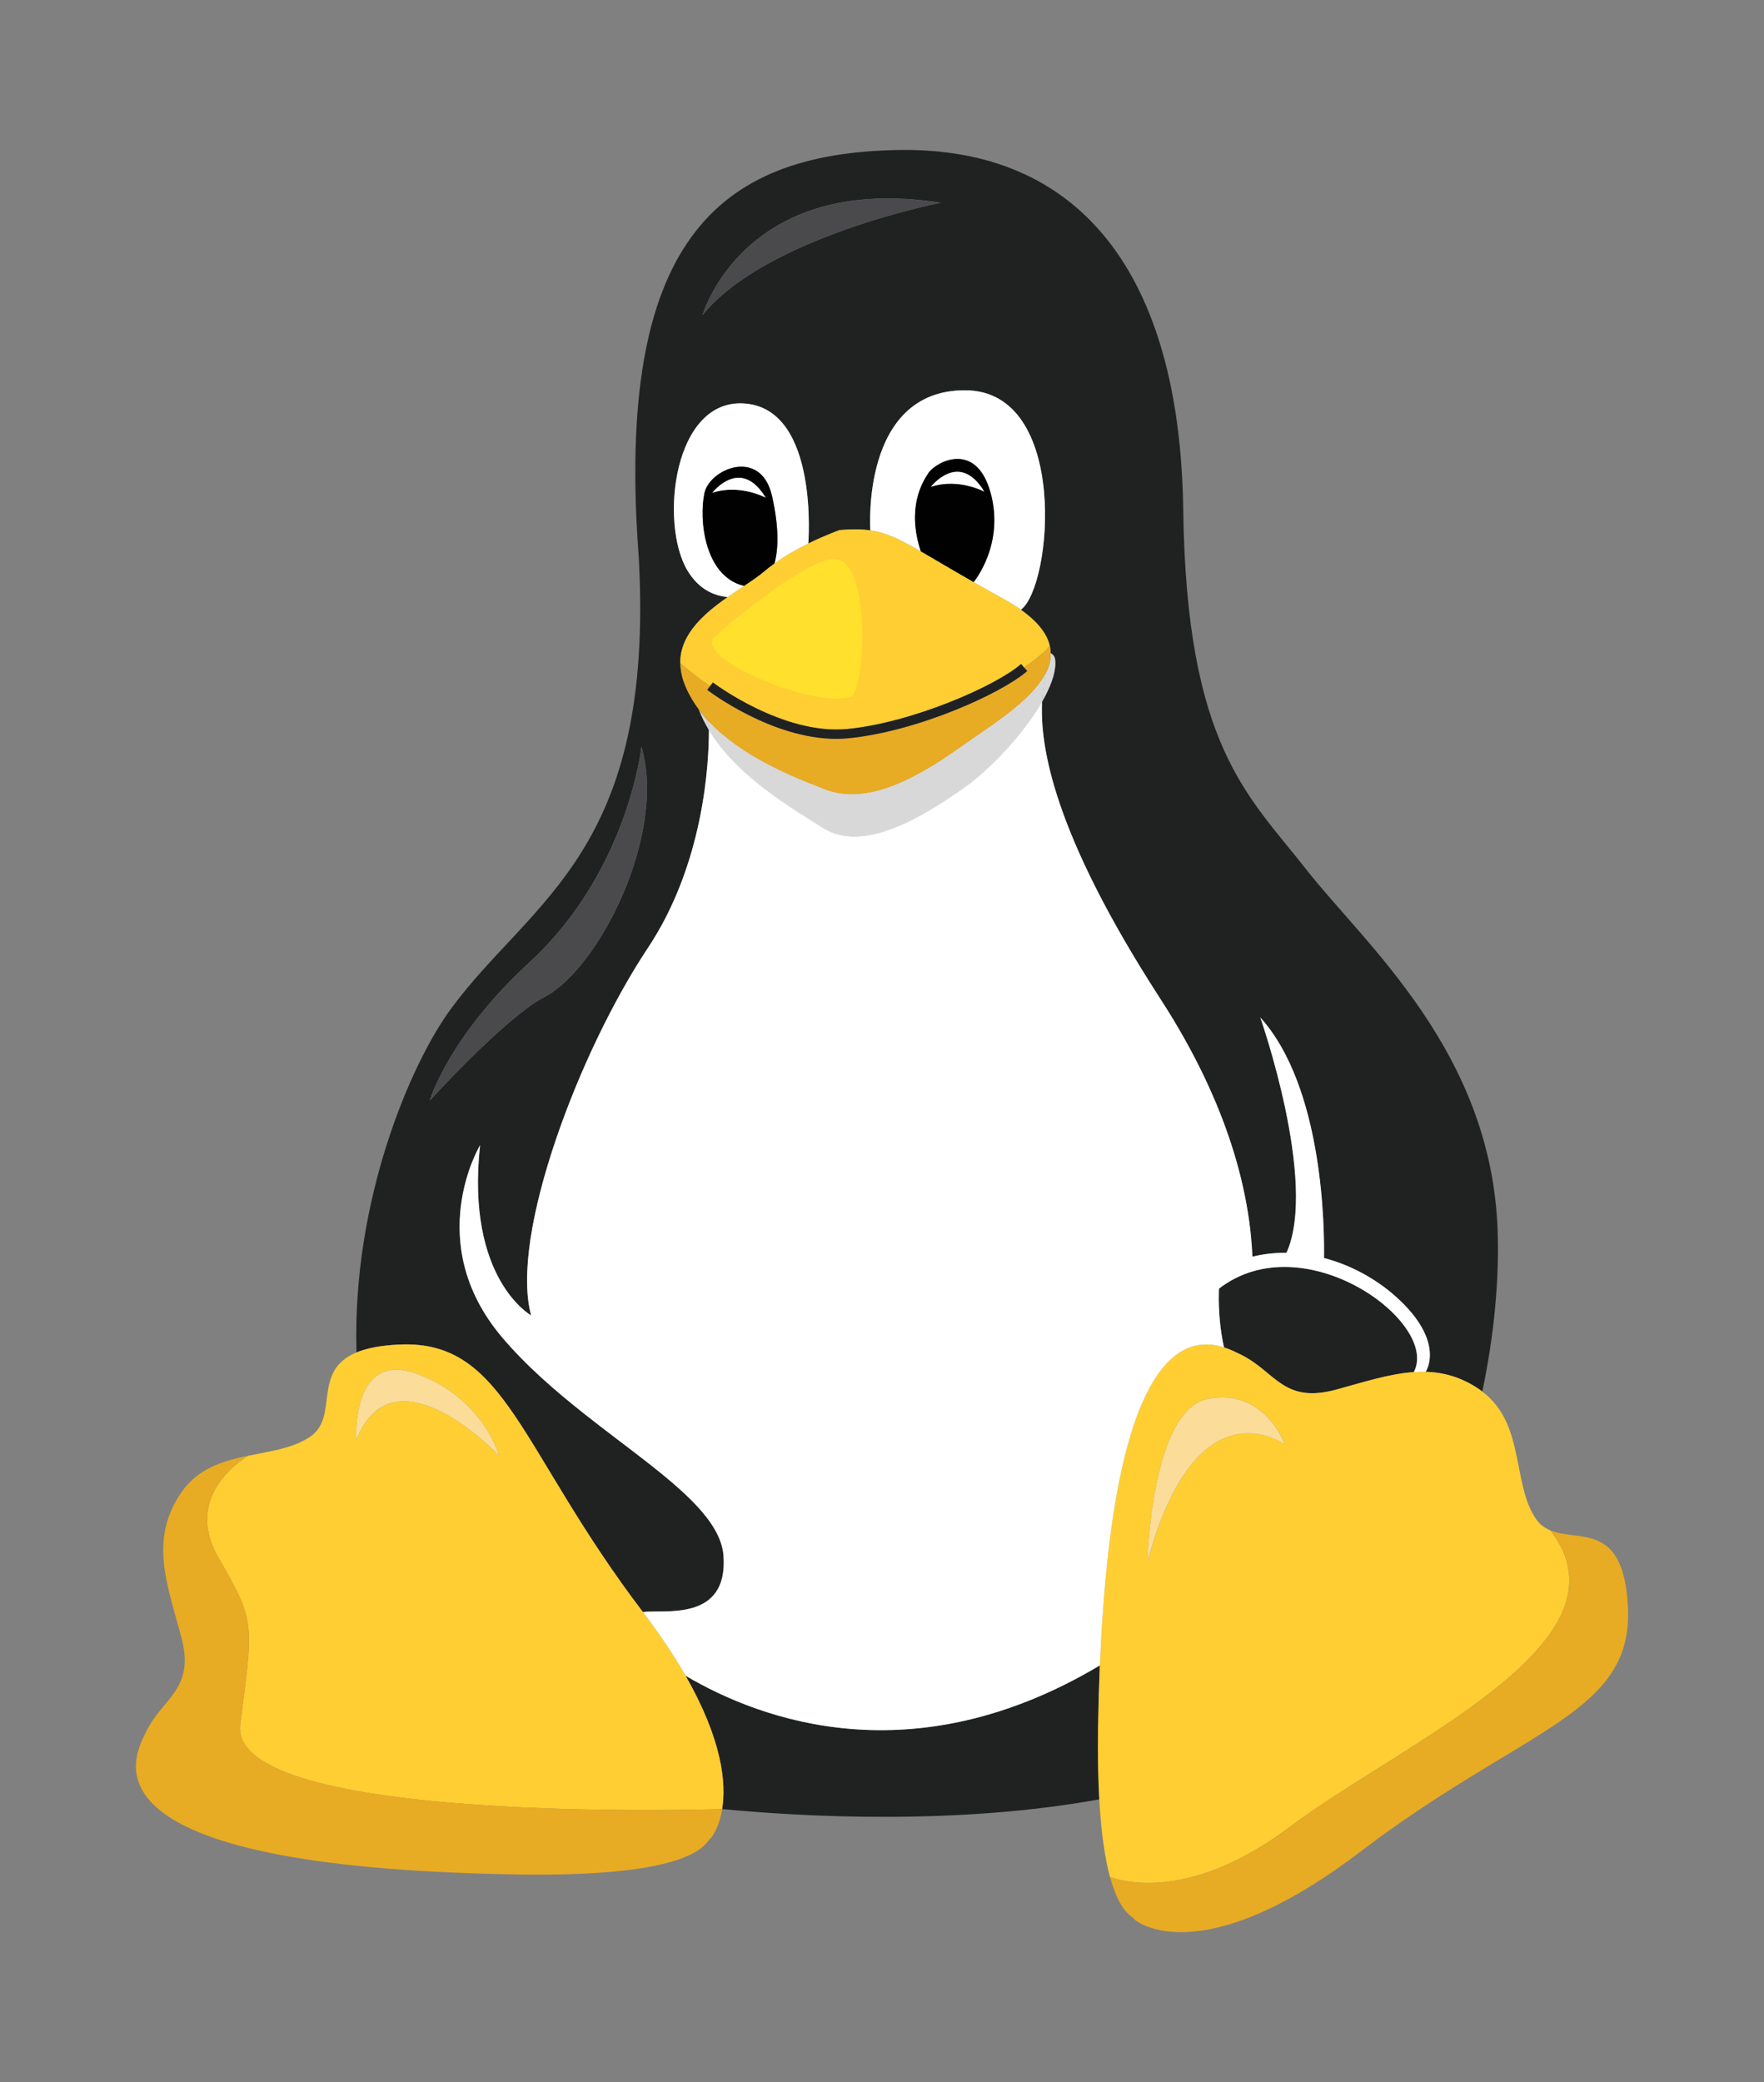
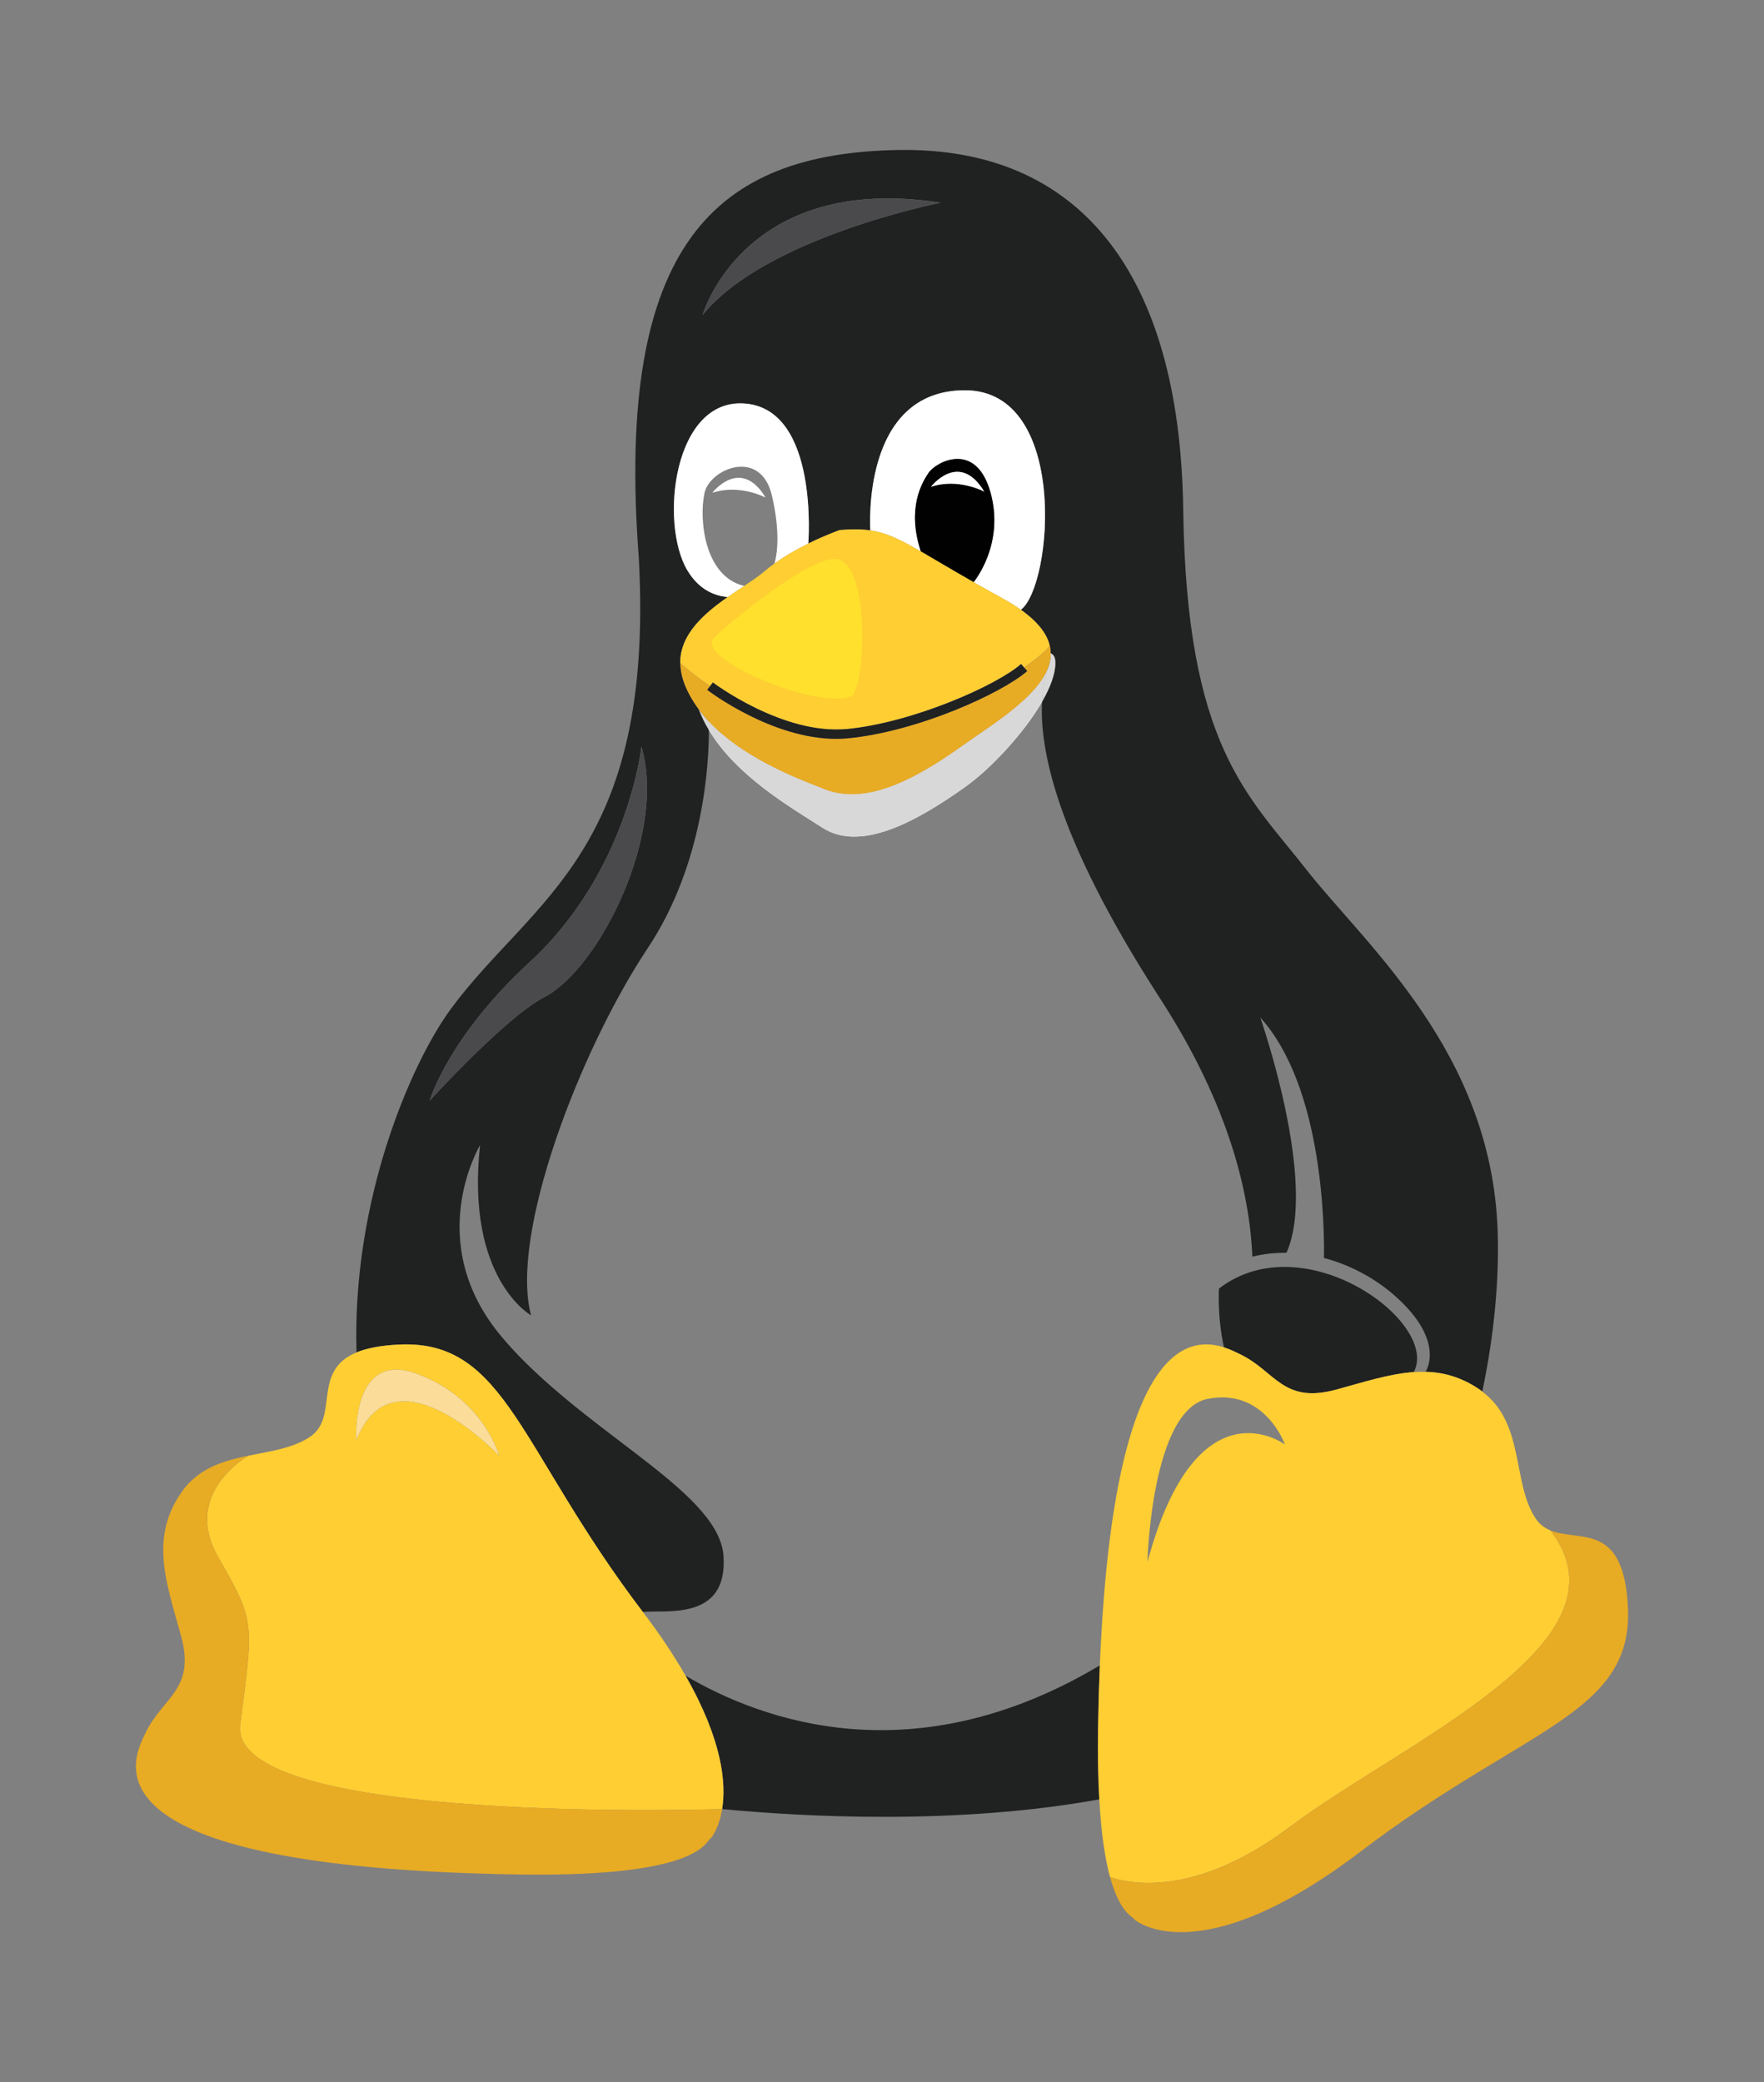
<svg xmlns="http://www.w3.org/2000/svg" viewBox="0 0 606.35 715.53">
  <rect x="0" y="0" width="606.35" height="715.53" fill="#808080" stroke="none" />
  <defs>
    <style>.c{fill:#010101;}.d{fill:#e8ab24;}.e{fill:#fff;}.f{fill:#ffe02c;}.g{fill:#fbdd99;}.h{fill:#fece33;}.i{fill:#202121;}.j{fill:#4a4a4c;}.k{fill:#d8d8d8;mix-blend-mode:multiply;}.l{isolation:isolate;}</style>
  </defs>
  <g class="l">
    <g id="a" />
    <g id="b">
      <g>
        <path class="i" d="M220.98,553.96c7.52-.84,29.24,3.34,27.72-19.22-.16-2.42-.87-4.82-2-7.2-5.1-10.72-19.18-21.23-34.94-33.23-3.54-2.69-7.16-5.47-10.78-8.33-10.07-7.96-20.15-16.64-28.45-26.47-27.57-32.63-7.52-65.96-7.52-65.96-5.01,45.95,17.55,58.48,17.55,58.48-7.52-27.57,16.71-91.07,40.1-126.21,19.41-29.15,21.02-63.91,21.01-74.94-1.37-2.27-2.55-4.65-3.5-7.14-2.04-2.76-3.77-5.72-4.98-8.95-.52-1.38-.86-2.7-1.08-3.99-.15-.99-.25-1.95-.27-2.84,0-.04-.01-.09-.01-.13h0c-.07-9.83,8.16-16.96,16.33-22.66-4.82-.42-9.98-2.68-13.85-9.1-9.74-16.16-4.88-59.87,20.18-57.37,25.06,2.51,21.34,48.09,21.34,48.09,6.02-2.97,10.83-4.64,10.83-4.64,4.22-.34,7.51-.32,10.52,.12h0s-3.42-48.16,32.5-48.16,30.13,67.3,19.24,75.43h0c5.85,4.16,8.89,8.22,9.88,12.15,.24,.94,.33,1.87,.35,2.79,1.08,.52,1.63,1.37,1.63,3.36,0,3.81-1.79,8.49-4.61,13.38-.66,15.07,3.51,44.66,40.77,102.19,23.76,36.69,30.63,67.14,31.55,88.45,3.84-.96,7.77-1.37,11.71-1.33,10.9-24.25-9.01-80.88-9.01-80.88,21.82,24.1,22.07,73.15,21.9,82.66,9.21,2.43,17.92,7.16,24.88,13.44,17.13,15.46,10.04,25.67,10.04,25.67h0c6.24,.17,12.36,1.83,18.61,6.11,.32,.22,.58,.47,.89,.7,4.2-19.86,5.87-39.12,5.27-55.6-2.23-61.4-45.67-98.16-65.73-123.78-20.05-25.62-41.22-42.33-42.33-123.65-1.11-81.32-35.65-124.77-98.03-123.65-62.38,1.11-97.36,31.97-89.12,140.01,5.57,101.37-36.76,117.32-64.61,155.19-13.66,18.58-34.01,65.59-32.41,118,3.51-1.44,8.28-2.41,14.86-2.7,36.48-1.58,40.94,35.93,83.55,91.9ZM323.37,69.66s-60.14,11.78-81.87,38.6c0,0,14.07-49.08,81.87-38.6ZM181.98,330.73c33.97-31.27,38.5-74.12,38.5-74.12,8.78,29.91-14.5,76.28-33.4,86.06-13.33,6.91-39.38,35.58-39.38,35.58,0,0,6.35-21.81,34.28-47.53Z" />
        <path class="i" d="M377.47,593.68c.12-7.54,.32-14.65,.6-21.37-63.97,38.15-116.29,18.95-142.4,3.57,12.75,22.27,13.99,37.1,12.57,45.82,26.8,2.57,80.13,5.67,129.65-3.35-.39-6.95-.57-15.07-.42-24.68Z" />
        <path class="e" d="M242.09,169.77c1.45-8.56,19.37-16.16,23.25,.55,2.88,12.4,1.86,19.8,.9,23.34,3.78-2.72,7.91-5.03,11.6-6.85,0,0,3.72-45.58-21.34-48.09-25.06-2.51-29.92,41.21-20.18,57.37,3.87,6.42,9.03,8.67,13.85,9.1,1.93-1.35,3.84-2.61,5.65-3.82-13.86-3.28-15.51-23.16-13.72-31.59Z" />
        <path class="e" d="M319.15,162.53c2.51-3.76,16.29-11.28,21.3,6.68,5,17.92-5.76,30.79-5.81,30.85,3.03,1.73,6.28,3.56,9.99,5.59,2.39,1.31,4.46,2.61,6.28,3.9h0c10.89-8.13,16.69-75.43-19.24-75.43s-32.5,48.15-32.5,48.15h0c5.41,.79,9.98,2.99,17.33,7.23-4.87-14.91,.41-23.61,2.64-26.97Z" />
        <path class="c" d="M340.46,169.21c-5.01-17.96-18.8-10.44-21.3-6.68-2.24,3.36-7.51,12.06-2.64,26.97,4.61,2.66,10.38,6.14,18.14,10.56,.05-.06,10.81-12.92,5.81-30.85Zm-20.45-1.92s9.68-12.63,18.32,1.67c0,0-8.83-4.81-18.32-1.67Z" />
        <path class="i" d="M359.24,231.73c-.32,2.23-.88,5.3-1.07,9.49,2.82-4.89,4.61-9.56,4.61-13.38,0-1.99-.55-2.83-1.63-3.36,.04,2.47-.66,4.89-1.92,7.24h0Z" />
        <path class="k" d="M359.24,231.73c-.32,2.23-.88,5.3-1.07,9.49,2.82-4.89,4.61-9.56,4.61-13.38,0-1.99-.55-2.83-1.63-3.36,.04,2.47-.66,4.89-1.92,7.24h0Z" />
        <path class="i" d="M240.17,243.75c.95,2.49,2.13,4.87,3.5,7.14,0-1.35-.02-2.38-.04-2.96-1.25-1.33-2.38-2.73-3.45-4.18Z" />
        <path class="k" d="M240.17,243.75c.95,2.49,2.13,4.87,3.5,7.14,0-1.35-.02-2.38-.04-2.96-1.25-1.33-2.38-2.73-3.45-4.18Z" />
        <path class="e" d="M282.72,284.46c12.95,8.3,31.75-1.67,49.29-14.2,8.18-5.84,19.79-17.99,26.16-29.03,.18-4.19,.74-7.26,1.07-9.49h0c-5.12,9.54-19.28,18-28.8,24.79-17.55,12.53-34.15,20.5-48.2,14.2-10.16-3.88-27.49-10.95-38.61-22.8,.02,.58,.04,1.61,.04,2.96,9.57,15.9,28.14,26.58,39.06,33.57Z" />
        <path class="k" d="M282.72,284.46c12.95,8.3,31.75-1.67,49.29-14.2,8.18-5.84,19.79-17.99,26.16-29.03,.18-4.19,.74-7.26,1.07-9.49h0c-5.12,9.54-19.28,18-28.8,24.79-17.55,12.53-34.15,20.5-48.2,14.2-10.16-3.88-27.49-10.95-38.61-22.8,.02,.58,.04,1.61,.04,2.96,9.57,15.9,28.14,26.58,39.06,33.57Z" />
-         <path class="c" d="M265.34,170.32c-3.88-16.71-21.8-9.12-23.25-.55-1.79,8.44-.13,28.32,13.72,31.59,2.68-1.78,5.12-3.43,6.94-5,1.1-.94,2.27-1.84,3.48-2.71,.96-3.54,1.98-10.93-.9-23.34Zm-20.49-.97s9.68-12.63,18.32,1.67c0,0-8.83-4.81-18.32-1.67Z" />
        <path class="i" d="M419,442.84s-.64,9.61,1.73,20.19c2.4,.77,4.36,1.8,5.62,2.4,12.11,5.85,14.62,17.13,33,12.11,9.58-2.61,18.25-5.43,26.61-6.01h0c9.07-17-37.71-51.25-66.96-28.69Z" />
        <path class="e" d="M244.85,169.35c9.5-3.14,18.32,1.67,18.32,1.67-8.64-14.3-18.32-1.67-18.32-1.67Z" />
        <path class="e" d="M320.01,167.29c9.49-3.14,18.32,1.67,18.32,1.67-8.64-14.3-18.32-1.67-18.32-1.67Z" />
        <path class="h" d="M244.07,235.79l.96-1.26c.24,.18,24.07,18.13,46.15,15.99,22.37-2.16,51.25-14.84,59.8-22.34l1.04,1.19c5.92-4.08,8.93-7.13,8.77-7.68-.99-3.93-4.03-7.99-9.88-12.15-1.82-1.29-3.89-2.59-6.28-3.9-3.7-2.03-6.96-3.86-9.99-5.59-7.76-4.42-13.53-7.9-18.14-10.56-7.35-4.24-11.92-6.44-17.33-7.22-3.02-.44-6.3-.45-10.52-.12,0,0-4.8,1.67-10.83,4.64-3.69,1.82-7.82,4.13-11.6,6.85-1.2,.86-2.37,1.76-3.48,2.71-1.82,1.56-4.27,3.22-6.94,5-1.81,1.21-3.72,2.47-5.65,3.82-8.17,5.71-16.4,12.83-16.33,22.67,.04,.05,3.88,3.59,10.24,7.94Z" />
        <path class="d" d="M282.24,270.73c14.05,6.3,30.65-1.67,48.2-14.2,9.51-6.8,23.67-15.26,28.8-24.79,1.26-2.35,1.96-4.77,1.92-7.24-.02-.92-.11-1.85-.35-2.79,.16,.54-2.85,3.59-8.77,7.68l1.06,1.21c-8.76,7.68-37.8,20.82-61.6,23.11-1.36,.13-2.72,.19-4.08,.19-21.95,0-43.35-16.1-44.3-16.83l.97-1.28c-6.36-4.35-10.2-7.88-10.24-7.94h0s.01,.08,.01,.12c.02,.89,.11,1.84,.27,2.84,.22,1.29,.57,2.61,1.08,3.99,1.21,3.23,2.94,6.19,4.98,8.95,1.07,1.45,2.21,2.85,3.45,4.18,11.13,11.85,28.46,18.92,38.61,22.8Z" />
        <path class="h" d="M235.66,575.88c-3.8-6.64-8.58-13.91-14.68-21.92-42.61-55.98-47.07-93.48-83.55-91.9-6.58,.28-11.36,1.26-14.86,2.7-15.61,6.42-5.82,22.23-16.05,29.05-5.84,3.89-13.48,4.89-21.09,6.44,0,0-23.19,12.77-10.34,35.05,12.86,22.27,11.96,22.43,7.48,57.29-4.49,34.85,165.65,29.12,165.65,29.12h0c1.42-8.72,.18-23.55-12.57-45.82Zm-92.19-103.71c22.86,8.53,28.1,28.08,28.1,28.08,0,0-36.13-38.24-49.1-5.34,0,0-1.86-31.28,21-22.74Z" />
        <path class="d" d="M82.58,592.58c4.49-34.85,5.38-35.02-7.48-57.29-12.86-22.27,10.34-35.05,10.34-35.05-8.72,1.78-17.39,4.29-23.19,12.77-10.86,15.87-5.01,30.91,0,49.29,5.01,18.38-6.27,20.89-12.11,33-4.01,8.32-26.38,46.5,128.25,48.88,63.5,.97,64.12-11.76,66-12.53,0,0,2.73-3.1,3.85-9.96h0s-170.14,5.73-165.65-29.12Z" />
        <path class="h" d="M443.31,627.88c38.94-29.27,119.53-63.4,89.61-101.95-1.95-.81-3.7-2.05-5.07-4.11-8.19-12.28-3.59-32.55-18.33-43.58-.3-.23-.57-.48-.89-.7-6.25-4.28-12.37-5.94-18.62-6.11-1.35-.04-2.71,0-4.07,.09-8.36,.58-17.03,3.4-26.61,6.01-18.38,5.01-20.89-6.27-33-12.11-1.26-.61-3.21-1.63-5.62-2.4-12.42-3.98-37.07-1.06-42.36,102.68-.11,2.16-.21,4.36-.31,6.6-.28,6.72-.48,13.83-.6,21.37-.15,9.61,.03,17.73,.42,24.68,.69,12.29,2.08,20.81,3.69,26.72,6.65,2.31,29.29,7.2,61.74-17.19Zm-28.07-147.18c19.55-3.74,26.43,15.7,26.43,15.7,0,0-30.26-22.44-47.25,40.38,0,0,1.28-52.35,20.83-56.09Z" />
        <path class="d" d="M532.92,525.93c29.92,38.55-50.67,72.68-89.61,101.95-32.45,24.39-55.09,19.5-61.74,17.19,3.49,12.82,7.98,13.52,8.42,14.61,0,0,21.72,19.22,77.7-23.39,14-10.66,26.85-18.93,38.21-25.91,34.08-20.93,54.87-30.28,53.69-57.64-1.3-30-16.75-22.71-26.68-26.81Z" />
        <path class="j" d="M323.37,69.66c-67.8-10.47-81.87,38.6-81.87,38.6,21.73-26.82,81.87-38.6,81.87-38.6Z" />
        <path class="j" d="M187.08,342.68c18.89-9.79,42.18-56.15,33.4-86.06,0,0-4.52,42.84-38.5,74.12-27.93,25.71-34.28,47.53-34.28,47.53,0,0,26.05-28.67,39.38-35.58Z" />
-         <path class="g" d="M441.66,496.41s-6.87-19.44-26.43-15.7c-19.55,3.74-20.83,56.09-20.83,56.09,17-62.82,47.25-40.38,47.25-40.38Z" />
        <path class="g" d="M171.56,500.25s-5.23-19.54-28.1-28.08c-22.86-8.53-21,22.74-21,22.74,12.97-32.9,49.1,5.34,49.1,5.34Z" />
        <path class="i" d="M291.18,250.53c-22.08,2.14-45.91-15.81-46.15-15.99l-.96,1.26-.97,1.28c.95,.73,22.35,16.83,44.3,16.83,1.36,0,2.72-.06,4.08-.19,23.8-2.29,52.84-15.43,61.6-23.11l-1.06-1.21-1.04-1.19c-8.55,7.5-37.43,20.18-59.8,22.34Z" />
-         <path class="e" d="M479.99,445.76c-6.97-6.29-15.67-11.01-24.88-13.44,.17-9.51-.08-58.56-21.9-82.66,0,0,19.91,56.63,9.01,80.88-3.94-.05-7.87,.37-11.71,1.33-.92-21.31-7.79-51.76-31.55-88.45-37.26-57.53-41.43-87.12-40.77-102.19-6.36,11.04-17.98,23.19-26.16,29.03-17.55,12.53-36.35,22.5-49.29,14.2-10.92-6.99-29.49-17.67-39.06-33.57,.01,11.03-1.6,45.79-21.01,74.94-23.39,35.14-47.62,98.63-40.1,126.21,0,0-22.56-12.53-17.55-58.48,0,0-20.05,33.32,7.52,65.96,8.31,9.83,18.39,18.51,28.45,26.47,3.62,2.86,7.24,5.64,10.78,8.33,15.76,12,29.84,22.52,34.94,33.23,1.13,2.38,1.84,4.78,2,7.2,1.53,22.56-20.2,18.38-27.72,19.22,6.09,8.01,10.87,15.28,14.68,21.92,26.11,15.38,78.43,34.58,142.4-3.57,.09-2.24,.2-4.44,.31-6.6,5.29-103.75,29.93-106.67,42.36-102.68-2.37-10.57-1.73-20.19-1.73-20.19,29.24-22.56,76.03,11.7,66.96,28.69,1.36-.1,2.72-.13,4.07-.09h.01s7.08-10.22-10.04-25.68Z" />
        <path class="f" d="M287.18,192.08c12.42,.93,10.28,45.4,5.32,47.28-11.9,4.53-54.16-13.14-46.98-20.28,5.37-5.34,32.65-27.67,41.65-27Z" />
      </g>
    </g>
  </g>
</svg>